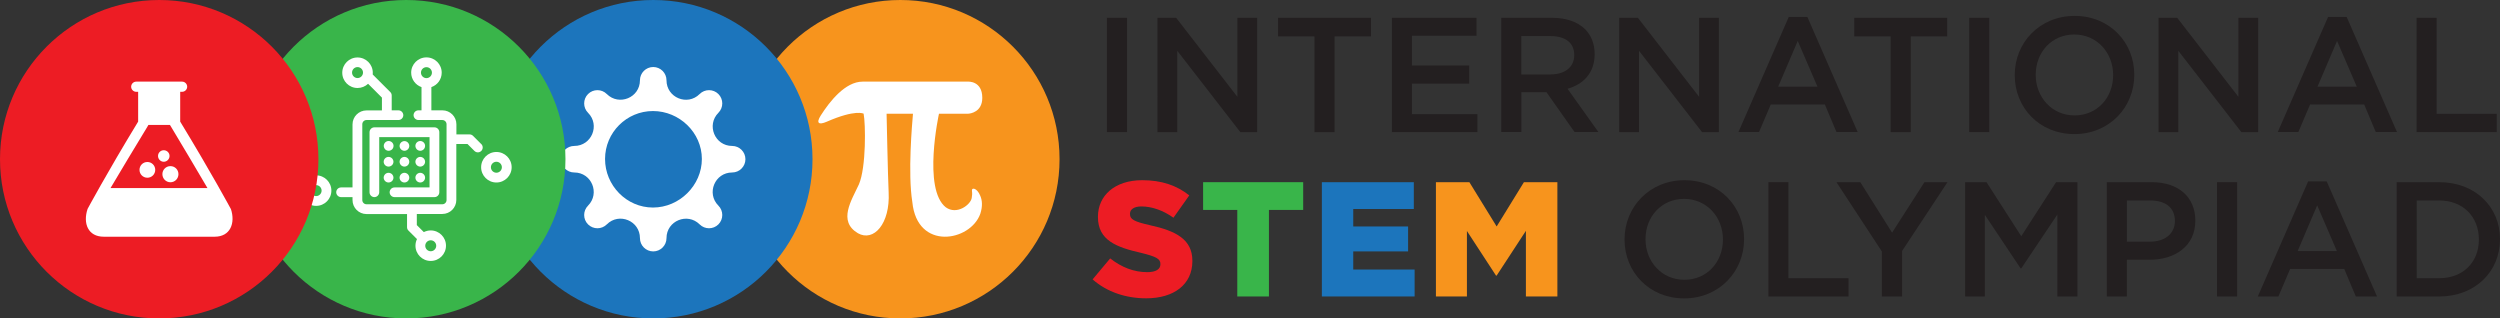
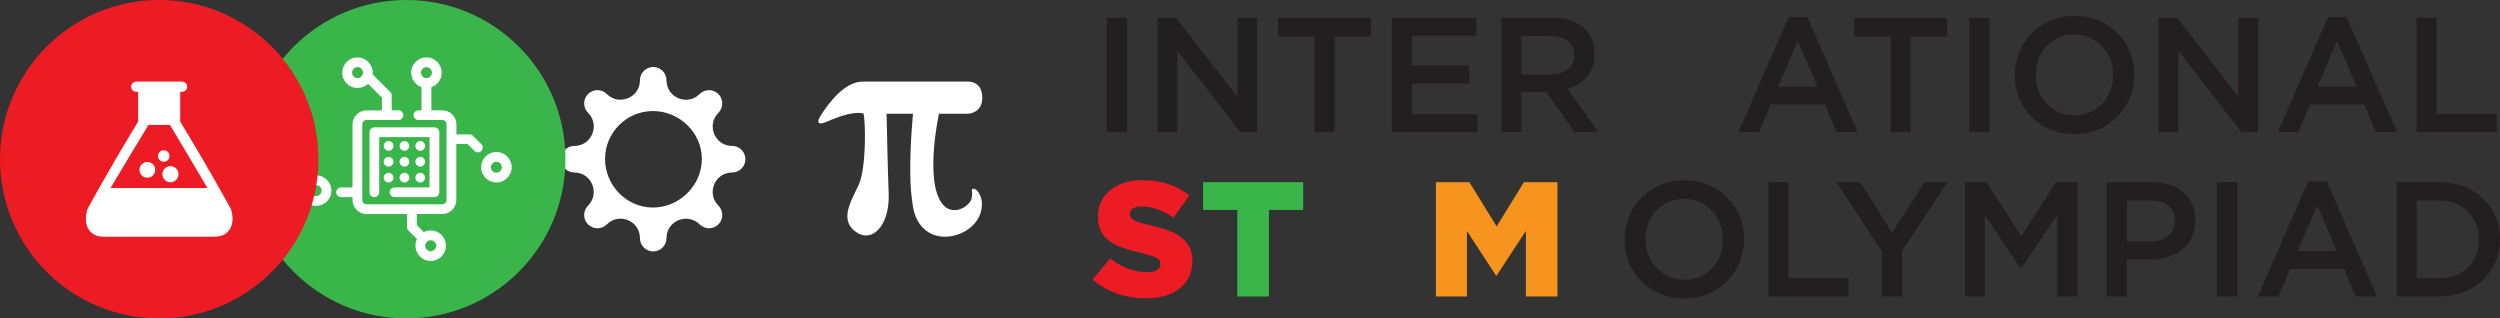
<svg xmlns="http://www.w3.org/2000/svg" id="Layer_1" data-name="Layer 1" viewBox="0 0 314.52 40.06">
  <rect x="0" y="0" width="314.52" height="40.06" fill="#333333" stroke="none" />
  <defs>
    <style>      .cls-1 {        fill: #231f20;      }      .cls-2 {        fill: #fff;      }      .cls-3 {        fill: #f7941d;      }      .cls-4 {        fill: #ed1c24;      }      .cls-5 {        fill: #1c75bc;      }      .cls-6 {        fill: #39b54a;      }    </style>
  </defs>
  <g>
    <path class="cls-1" d="M139.26,2.24h2.53v14.38h-2.53V2.24Z" />
    <path class="cls-1" d="M145.63,2.24h2.34l7.7,9.94V2.24h2.49v14.38h-2.12l-7.93-10.23v10.23h-2.49V2.24Z" />
    <path class="cls-1" d="M165.37,4.58h-4.58v-2.34h11.69v2.34h-4.58v12.04h-2.53V4.58Z" />
    <path class="cls-1" d="M175.1,2.24h10.66v2.26h-8.13v3.74h7.21v2.28h-7.21v3.84h8.24v2.26h-10.76V2.24Z" />
    <path class="cls-1" d="M188.87,2.24h6.41c1.81,0,3.22.53,4.15,1.44.76.78,1.19,1.85,1.19,3.1v.04c0,2.36-1.42,3.78-3.41,4.35l3.88,5.44h-3l-3.53-5.01h-3.16v5.01h-2.53V2.24ZM195.09,9.36c1.81,0,2.96-.94,2.96-2.4v-.04c0-1.54-1.11-2.38-2.98-2.38h-3.68v4.83h3.7Z" />
-     <path class="cls-1" d="M203.72,2.24h2.34l7.7,9.94V2.24h2.49v14.38h-2.12l-7.93-10.23v10.23h-2.49V2.24Z" />
    <path class="cls-1" d="M225.04,2.13h2.34l6.33,14.48h-2.67l-1.46-3.47h-6.8l-1.48,3.47h-2.59l6.33-14.48ZM228.65,10.9l-2.48-5.75-2.46,5.75h4.95Z" />
    <path class="cls-1" d="M237.86,4.58h-4.58v-2.34h11.69v2.34h-4.58v12.04h-2.53V4.58Z" />
    <path class="cls-1" d="M247.74,2.24h2.53v14.38h-2.53V2.24Z" />
    <path class="cls-1" d="M253.47,9.47v-.04c0-4.05,3.12-7.43,7.54-7.43s7.5,3.35,7.5,7.39v.04c0,4.05-3.12,7.44-7.54,7.44s-7.5-3.35-7.5-7.39ZM265.85,9.47v-.04c0-2.79-2.03-5.09-4.89-5.09s-4.85,2.26-4.85,5.05v.04c0,2.79,2.03,5.09,4.89,5.09s4.85-2.26,4.85-5.05Z" />
    <path class="cls-1" d="M271.57,2.24h2.34l7.7,9.94V2.24h2.49v14.38h-2.12l-7.93-10.23v10.23h-2.49V2.24Z" />
    <path class="cls-1" d="M292.89,2.13h2.34l6.33,14.48h-2.67l-1.46-3.47h-6.8l-1.48,3.47h-2.59l6.33-14.48ZM296.5,10.9l-2.48-5.75-2.46,5.75h4.95Z" />
    <path class="cls-1" d="M304.02,2.24h2.53v12.08h7.56v2.3h-10.08V2.24Z" />
    <path class="cls-4" d="M137.45,35.16l2.22-2.65c1.44,1.13,3,1.73,4.66,1.73,1.09,0,1.66-.37,1.66-.99v-.04c0-.62-.47-.92-2.44-1.4-3.06-.7-5.42-1.56-5.42-4.5v-.04c0-2.67,2.12-4.6,5.57-4.6,2.44,0,4.35.66,5.92,1.91l-1.99,2.81c-1.31-.94-2.75-1.42-4.03-1.42-.96,0-1.44.39-1.44.92v.04c0,.66.49.94,2.51,1.4,3.29.72,5.34,1.79,5.34,4.48v.04c0,2.94-2.32,4.68-5.81,4.68-2.55,0-4.95-.8-6.74-2.38Z" />
    <path class="cls-6" d="M155.65,26.41h-4.29v-3.49h12.59v3.49h-4.31v10.89h-3.98v-10.89Z" />
-     <path class="cls-5" d="M166.31,22.92h11.56v3.37h-7.62v2.2h6.9v3.14h-6.9v2.28h7.72v3.39h-11.67v-14.38Z" />
    <path class="cls-3" d="M180.65,22.92h4.21l3.43,5.57,3.43-5.57h4.21v14.38h-3.96v-8.26l-3.68,5.63h-.08l-3.66-5.61v8.24h-3.9v-14.38Z" />
    <path class="cls-1" d="M204.38,30.15v-.04c0-4.05,3.12-7.44,7.54-7.44s7.5,3.35,7.5,7.39v.04c0,4.05-3.12,7.44-7.54,7.44s-7.5-3.35-7.5-7.39ZM216.76,30.15v-.04c0-2.79-2.03-5.09-4.89-5.09s-4.85,2.26-4.85,5.05v.04c0,2.79,2.03,5.09,4.89,5.09s4.85-2.26,4.85-5.05Z" />
    <path class="cls-1" d="M222.47,22.92h2.53v12.08h7.56v2.3h-10.08v-14.38Z" />
    <path class="cls-1" d="M236.75,31.63l-5.71-8.71h3l4,6.35,4.07-6.35h2.9l-5.71,8.65v5.73h-2.55v-5.67Z" />
    <path class="cls-1" d="M247.23,22.92h2.69l4.37,6.8,4.38-6.8h2.69v14.38h-2.53v-10.31l-4.54,6.78h-.08l-4.5-6.74v10.27h-2.48v-14.38Z" />
    <path class="cls-1" d="M265.06,22.92h5.67c3.37,0,5.46,1.91,5.46,4.81v.04c0,3.22-2.59,4.91-5.75,4.91h-2.86v4.62h-2.53v-14.38ZM270.52,30.4c1.91,0,3.1-1.07,3.1-2.57v-.04c0-1.68-1.21-2.57-3.1-2.57h-2.94v5.18h2.94Z" />
    <path class="cls-1" d="M278.92,22.92h2.53v14.38h-2.53v-14.38Z" />
    <path class="cls-1" d="M290.38,22.82h2.34l6.33,14.48h-2.67l-1.46-3.47h-6.8l-1.48,3.47h-2.59l6.33-14.48ZM294,31.59l-2.48-5.75-2.46,5.75h4.95Z" />
    <path class="cls-1" d="M301.52,22.92h5.36c4.52,0,7.64,3.1,7.64,7.15v.04c0,4.05-3.12,7.19-7.64,7.19h-5.36v-14.38ZM304.04,25.22v9.78h2.83c3.02,0,4.99-2.03,4.99-4.85v-.04c0-2.81-1.97-4.89-4.99-4.89h-2.83Z" />
  </g>
  <g>
    <g>
-       <circle class="cls-3" cx="113.27" cy="20.03" r="20.03" />
      <path class="cls-2" d="M119,26.09c-2.95-2.3-.87-11.78-.87-11.78h3.6c.38,0,1.85-.24,1.85-2,0-2.17-1.8-2.04-1.8-2.04h-13.26c-2.18,0-4.14,2.49-5.27,4.27-.6.95-.26,1.22.77.77,3.61-1.58,4.63-1.01,4.63-1.01.25,1.22.34,6.72-.59,8.89-.94,2.04-2.67,4.63-.13,6.15,1.99,1.13,4.07-1.19,3.87-5.13-.1-2.09-.26-9.9-.26-9.9h3.32c-.1,1.22-.67,7.44-.08,11.12.61,6.15,7.3,4.96,8.55,1.47.31-.96.24-1.7,0-2.26-.42-1.04-1.13-1.09-1.05-.61.05.31.02.61-.03.89-.15.84-1.87,2.16-3.26,1.16Z" />
    </g>
    <g>
-       <circle class="cls-5" cx="82.19" cy="20.03" r="20.03" />
      <path class="cls-2" d="M92.11,18.36c-2.18,0-3.26-2.63-1.73-4.17.65-.65.65-1.71,0-2.36s-1.71-.65-2.36,0h0c-1.54,1.54-4.17.45-4.17-1.73,0-.92-.75-1.67-1.67-1.67s-1.67.75-1.67,1.67h0c0,2.18-2.63,3.26-4.17,1.73h0c-.65-.65-1.71-.65-2.36,0s-.65,1.71,0,2.36c1.54,1.54.45,4.17-1.73,4.17-.92,0-1.67.75-1.67,1.67s.75,1.67,1.67,1.67c2.18,0,3.26,2.63,1.73,4.17h0c-.65.65-.65,1.71,0,2.36.65.65,1.71.65,2.36,0h0s0,0,0,0c1.54-1.54,4.17-.45,4.17,1.73h0c0,.92.75,1.67,1.67,1.67s1.67-.75,1.67-1.67h0c0-2.18,2.63-3.26,4.17-1.73h0c.65.65,1.71.65,2.36,0s.65-1.71,0-2.36h0c-1.54-1.54-.45-4.17,1.73-4.17h0c.92,0,1.67-.75,1.67-1.67h0c0-.92-.75-1.67-1.67-1.67ZM82.15,26.11c-3.33,0-6.03-2.78-6.03-6.11s2.71-6.03,6.03-6.03,6.15,2.71,6.15,6.03-2.82,6.11-6.15,6.11Z" />
    </g>
    <g>
      <circle class="cls-6" cx="51.11" cy="20.03" r="20.03" />
      <g>
        <path class="cls-2" d="M49.63,24.8h5.03c.34,0,.61-.28.61-.61v-7.56c0-.34-.28-.61-.61-.61h-7.56c-.34,0-.61.28-.61.61v7.56c0,.34.28.61.61.61s.61-.28.61-.61v-6.94h6.33v6.33h-4.41c-.34,0-.61.28-.61.61s.28.61.61.61Z" />
        <path class="cls-2" d="M50.88,18.97c.16,0,.32-.07.43-.18.11-.11.18-.27.18-.43s-.07-.32-.18-.43c-.11-.11-.27-.18-.43-.18s-.32.07-.43.18c-.11.11-.18.27-.18.43s.07.32.18.43c.11.11.27.18.43.18Z" />
        <path class="cls-2" d="M50.45,20.78c.11.11.27.18.43.18s.32-.07.43-.18c.11-.11.18-.27.18-.43s-.07-.32-.18-.43c-.11-.11-.27-.18-.43-.18s-.32.07-.43.18c-.11.11-.18.27-.18.43,0,.16.07.32.18.43Z" />
        <path class="cls-2" d="M50.45,22.78c.11.11.27.18.43.18s.32-.07.43-.18c.11-.11.18-.27.18-.43s-.07-.32-.18-.43c-.11-.11-.27-.18-.43-.18s-.32.07-.43.18c-.11.11-.18.27-.18.43,0,.16.07.32.18.43Z" />
        <path class="cls-2" d="M48.45,22.78c.11.11.27.18.43.18s.32-.07.44-.18c.11-.11.18-.27.18-.43s-.07-.32-.18-.43c-.11-.11-.27-.18-.44-.18s-.32.07-.43.18c-.11.11-.18.27-.18.43s.07.32.18.43Z" />
-         <path class="cls-2" d="M52.44,20.78c.11.11.27.18.43.18s.32-.07.43-.18c.11-.11.18-.27.18-.43s-.07-.32-.18-.43c-.11-.11-.27-.18-.43-.18s-.32.07-.43.18c-.11.11-.18.27-.18.43s.07.32.18.43Z" />
+         <path class="cls-2" d="M52.44,20.78c.11.11.27.18.43.18s.32-.07.43-.18c.11-.11.18-.27.18-.43s-.07-.32-.18-.43c-.11-.11-.27-.18-.43-.18s-.32.07-.43.18c-.11.11-.18.27-.18.43s.07.32.18.43" />
        <path class="cls-2" d="M52.44,22.78c.11.11.27.18.43.18s.32-.07.43-.18c.11-.11.18-.27.18-.43s-.07-.32-.18-.43c-.11-.11-.27-.18-.43-.18s-.32.07-.43.18c-.11.11-.18.27-.18.43s.07.32.18.43Z" />
        <path class="cls-2" d="M52.87,18.97c.16,0,.32-.07.43-.18.11-.11.18-.27.18-.44s-.07-.32-.18-.43c-.11-.11-.27-.18-.43-.18s-.32.07-.43.18c-.11.11-.18.27-.18.43s.07.32.18.44c.11.11.27.18.43.18Z" />
        <path class="cls-2" d="M48.45,20.78c.11.11.27.18.43.18s.32-.07.44-.18c.11-.11.18-.27.18-.43s-.07-.32-.18-.43c-.11-.11-.27-.18-.44-.18s-.32.07-.43.18c-.11.11-.18.27-.18.43s.07.32.18.43Z" />
        <path class="cls-2" d="M48.89,18.97c.16,0,.32-.07.44-.18.11-.11.18-.27.18-.44s-.07-.32-.18-.43c-.11-.11-.27-.18-.44-.18s-.32.07-.43.18c-.11.11-.18.27-.18.43s.07.32.18.44c.11.11.27.18.43.18Z" />
        <path class="cls-2" d="M39.77,22.06c-1.06,0-1.92.86-1.92,1.92s.86,1.92,1.92,1.92,1.92-.86,1.92-1.92-.86-1.92-1.92-1.92ZM39.77,24.67c-.38,0-.69-.31-.69-.69s.31-.69.69-.69.69.31.69.69c0,.38-.31.69-.69.69Z" />
        <path class="cls-2" d="M62.45,19.12c-1.06,0-1.92.86-1.92,1.92s.86,1.92,1.92,1.92,1.92-.86,1.92-1.92-.86-1.92-1.92-1.92ZM62.45,21.73c-.38,0-.69-.31-.69-.69s.31-.69.69-.69.69.31.69.69-.31.69-.69.69Z" />
        <path class="cls-2" d="M60.56,18.14l-1.05-1.05c-.12-.12-.27-.18-.43-.18h-1.66v-1.27c0-.97-.79-1.76-1.76-1.76h-1.39v-2.92c.76-.26,1.3-.97,1.3-1.82,0-1.06-.86-1.92-1.92-1.92s-1.92.86-1.92,1.92c0,.84.55,1.56,1.3,1.82v2.92h-.39c-.34,0-.61.28-.61.61s.28.61.61.61h3.01c.29,0,.53.24.53.53v9.54c0,.29-.24.53-.53.53h-9.54c-.29,0-.53-.24-.53-.53v-9.54c0-.29.24-.53.53-.53h4.02c.34,0,.61-.28.61-.61s-.28-.61-.61-.61h-.85v-1.87c0-.16-.06-.32-.18-.43l-2.21-2.21c0-.07.01-.15.01-.22,0-1.06-.86-1.92-1.92-1.92s-1.92.86-1.92,1.92.86,1.92,1.92,1.92c.51,0,.98-.2,1.33-.53l1.74,1.74v1.61h-1.94c-.97,0-1.76.79-1.76,1.76v7.93h-1.44c-.34,0-.61.28-.61.61s.28.61.61.61h1.44v.37c0,.97.79,1.76,1.76,1.76h5.1v1.65c0,.16.06.32.18.43l1.07,1.07c-.12.25-.19.53-.19.83,0,1.06.86,1.92,1.92,1.92s1.92-.86,1.92-1.92-.86-1.92-1.92-1.92c-.31,0-.61.08-.87.21l-.88-.88v-1.4h3.21c.97,0,1.76-.79,1.76-1.76v-7.04h1.41l.87.87c.12.12.28.18.43.18s.31-.06.43-.18c.24-.24.24-.63,0-.87ZM53.65,8.45c.38,0,.69.31.69.69s-.31.69-.69.69-.69-.31-.69-.69c0-.38.31-.69.69-.69ZM44.98,9.82c-.38,0-.69-.31-.69-.69s.31-.69.69-.69.69.31.69.69c0,.38-.31.69-.69.69ZM54.88,30.92c0,.38-.31.69-.69.69s-.69-.31-.69-.69.31-.69.69-.69c.38,0,.69.31.69.69Z" />
      </g>
    </g>
    <circle class="cls-4" cx="20.03" cy="20.03" r="20.03" />
    <g>
      <path class="cls-2" d="M21.33,19.62c0-.4-.33-.72-.73-.72s-.72.33-.72.72.32.73.72.73.73-.33.73-.73Z" />
      <path class="cls-2" d="M18.54,20.38c-.55,0-.99.44-.99.99s.44.99.99.99.99-.44.99-.99-.44-.99-.99-.99Z" />
      <path class="cls-2" d="M20.43,21.91c0,.56.45,1.02,1.01,1.02s1.01-.45,1.01-1.02-.45-1.01-1.01-1.01-1.01.45-1.01,1.01Z" />
      <path class="cls-2" d="M29.03,26.27s-2.42-4.5-6.36-10.97v-3.75h.24c.35,0,.64-.29.64-.64s-.29-.64-.64-.64h-5.77c-.35,0-.64.29-.64.64s.29.64.64.64h.24v3.75c-3.94,6.47-6.36,10.98-6.36,10.98-.61,1.83.06,3.5,2.03,3.5h13.96c1.96,0,2.64-1.69,2.03-3.52ZM13.91,23.65c.8-1.37,3.59-6,4.61-7.67l.15-.26h2.71l.16.26c1.02,1.68,3.76,6.31,4.56,7.68h-12.19Z" />
    </g>
  </g>
</svg>